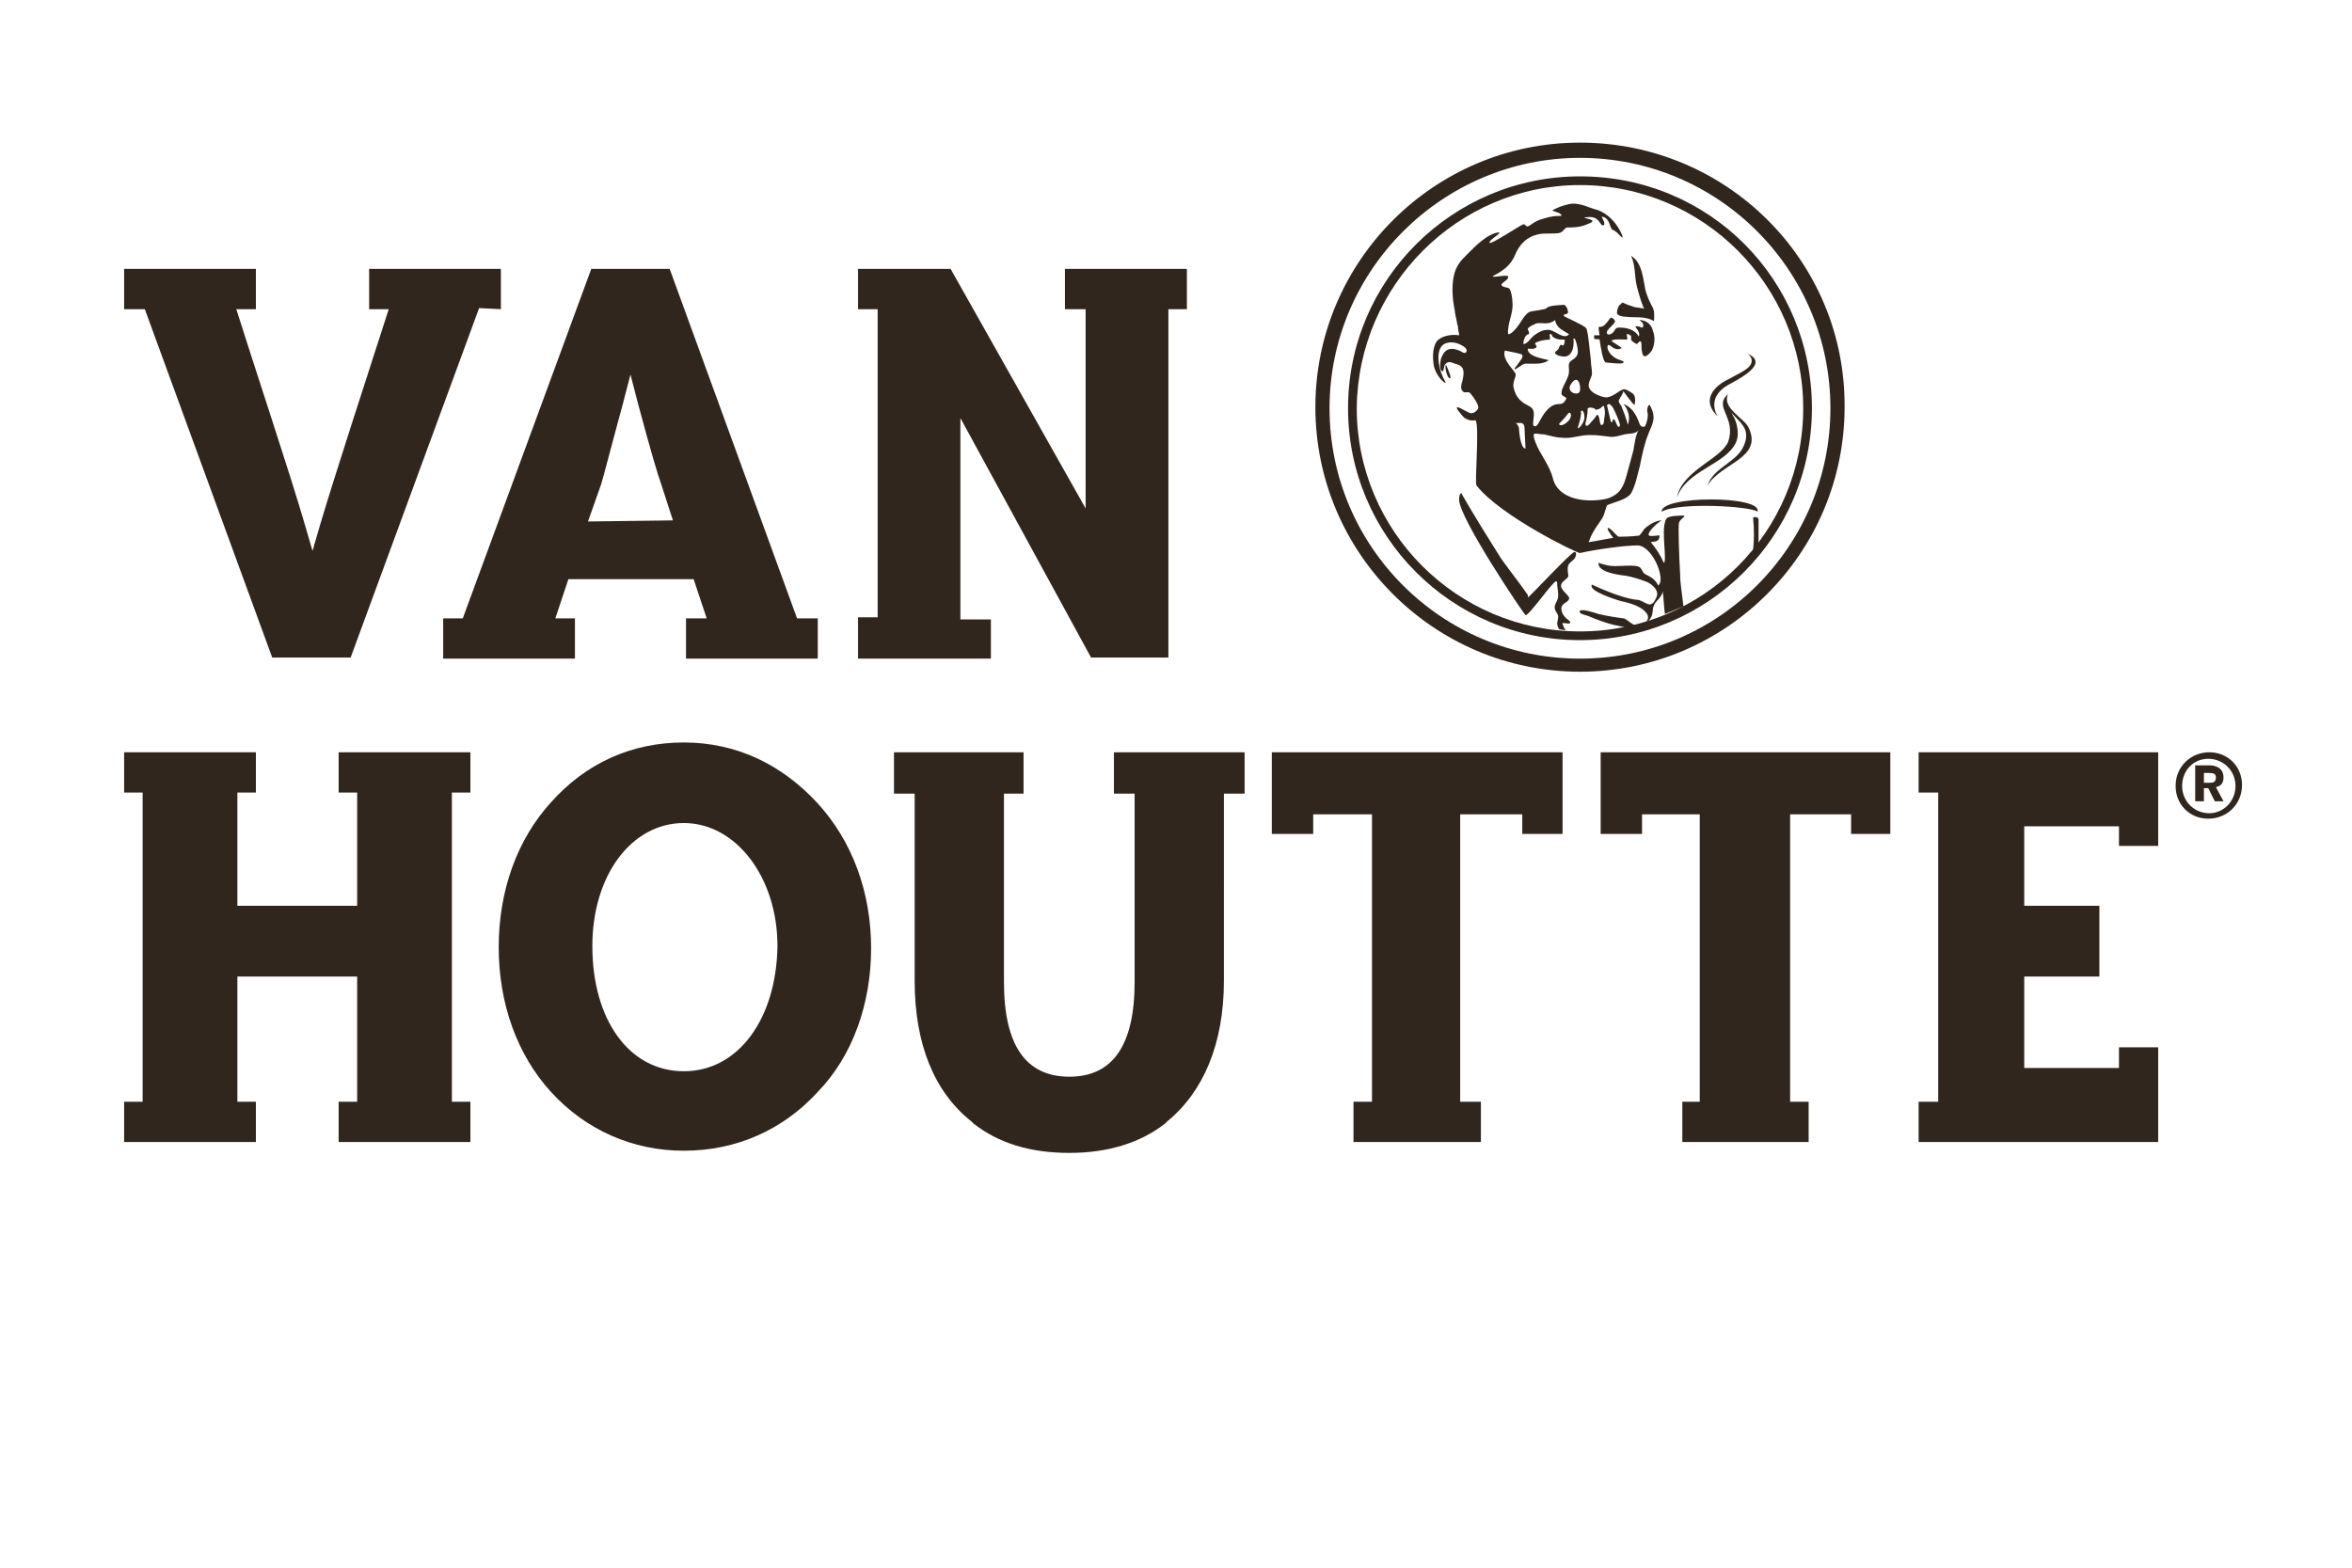
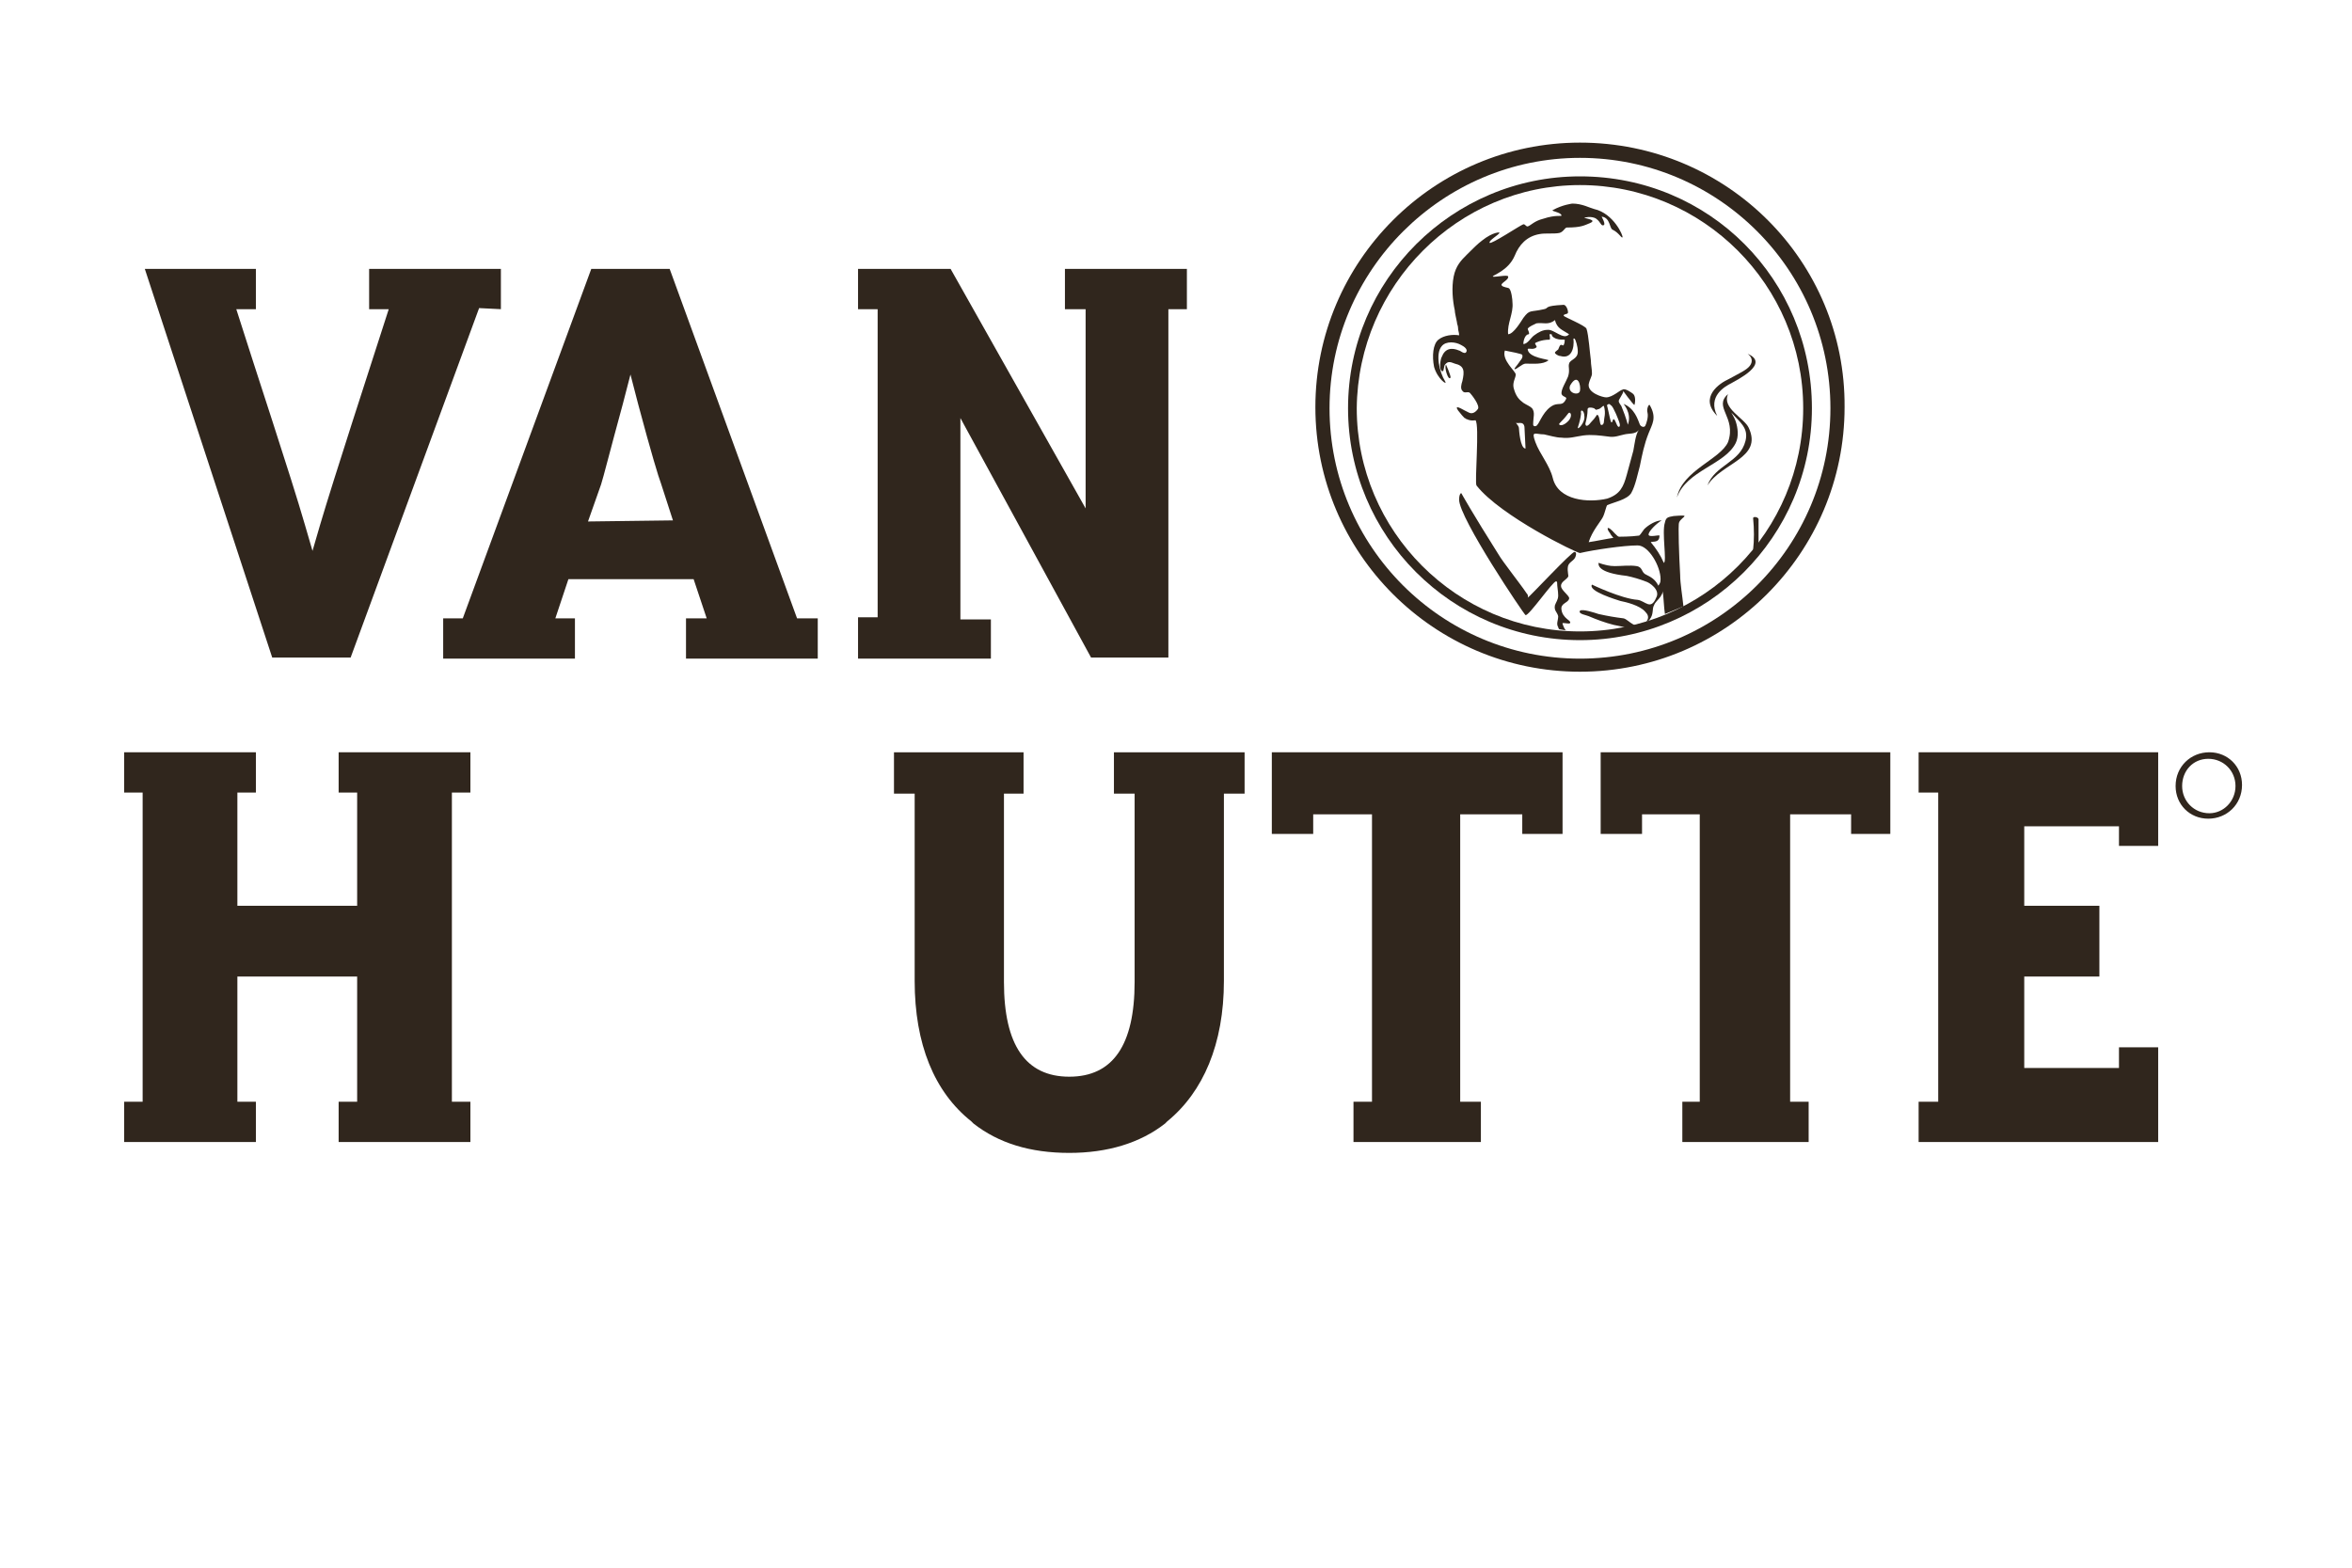
<svg xmlns="http://www.w3.org/2000/svg" version="1.1" id="Layer_1" x="0px" y="0px" viewBox="0 0 216 144" style="enable-background:new 0 0 216 144;" xml:space="preserve">
  <style type="text/css">
	.st0{fill:#30261D;}
	.st1{fill:#606161;}
</style>
  <g>
    <polygon class="st0" points="147,76.6 150.8,76.6 150.8,74.8 156.1,74.8 156.1,101.2 154.5,101.2 154.5,104.9 166.1,104.9    166.1,101.2 164.4,101.2 164.4,74.8 170,74.8 170,76.6 173.6,76.6 173.6,69.1 147,69.1  " />
-     <path class="st0" d="M46,28.4v-3.7h-9h-3.1v3.7h1.8c-1.8,5.6-5,15.4-6.3,19.8l-0.7,2.4L28,48.2c-1.3-4.5-4.5-14.1-6.3-19.8h1.8   v-3.7h-3.1h-9v3.7h1.9L25,60.4h7.2L44,28.3L46,28.4L46,28.4z" />
+     <path class="st0" d="M46,28.4v-3.7h-9h-3.1v3.7h1.8c-1.8,5.6-5,15.4-6.3,19.8l-0.7,2.4L28,48.2c-1.3-4.5-4.5-14.1-6.3-19.8h1.8   v-3.7h-3.1h-9h1.9L25,60.4h7.2L44,28.3L46,28.4L46,28.4z" />
    <polygon class="st0" points="31.1,72.8 32.8,72.8 32.8,83.2 21.8,83.2 21.8,72.8 23.5,72.8 23.5,69.1 21,69.1 11.4,69.1 11.4,72.8    13.1,72.8 13.1,101.2 11.4,101.2 11.4,104.9 21,104.9 23.5,104.9 23.5,101.2 21.8,101.2 21.8,89.7 32.8,89.7 32.8,101.2    31.1,101.2 31.1,104.9 43.2,104.9 43.2,101.2 41.5,101.2 41.5,72.8 43.2,72.8 43.2,69.1 31.1,69.1  " />
    <path class="st0" d="M61.5,24.7h-7.2L42.5,56.8h-1.8v3.7h9l0,0h3.1v-3.7h-1.8l1.2-3.6h11.5l1.2,3.6H63v3.7h3.1h9v-3.7h-1.9   L61.5,24.7z M54,47.9l1.2-3.4c0.2-0.6,0.8-3,2-7.4l0.7-2.7l0.7,2.7c1.2,4.5,1.9,6.8,2.1,7.3l1.1,3.4L54,47.9L54,47.9z" />
    <path class="st0" d="M104.2,69.1h-1.9v3.8h1.9v17.3c0,5.8-2,8.7-6,8.7s-6-2.9-6-8.7V72.9H94v-3.8h-1.9H84h-1.9v3.8H84v17.2   c0,5.8,1.8,10.2,5.2,12.9c0,0,0,0,0.1,0.1l0.1,0.1c2.3,1.8,5.2,2.7,8.8,2.7l0,0l0,0c3.5,0,6.5-0.9,8.8-2.7l0.1-0.1c0,0,0,0,0.1-0.1   c3.3-2.7,5.2-7.1,5.2-12.9V72.9h1.9v-3.8h-1.9H104.2z" />
    <polygon class="st0" points="116.8,76.6 120.6,76.6 120.6,74.8 126,74.8 126,101.2 124.3,101.2 124.3,104.9 136,104.9 136,101.2    134.1,101.2 134.1,74.8 139.8,74.8 139.8,76.6 143.5,76.6 143.5,69.1 116.8,69.1  " />
-     <path class="st0" d="M62.8,68.2c-4.8,0-9,1.9-12.2,5.5c-3.1,3.4-4.8,8.1-4.8,13.3s1.7,9.9,4.8,13.3c3.2,3.5,7.5,5.4,12.2,5.4   c4.8,0,9.1-1.9,12.3-5.4C78.3,97,80,92.2,80,87.1s-1.7-9.8-4.9-13.3C71.8,70.2,67.6,68.2,62.8,68.2 M62.8,98.4   c-5,0-8.4-4.7-8.4-11.5c0-6.5,3.6-11.3,8.4-11.3s8.6,5,8.6,11.3C71.3,93.6,67.8,98.4,62.8,98.4" />
    <polygon class="st0" points="176.2,72.8 178,72.8 178,101.2 176.2,101.2 176.2,104.9 198.2,104.9 198.2,96.2 194.6,96.2    194.6,98.1 185.9,98.1 185.9,89.7 192.8,89.7 192.8,83.2 185.9,83.2 185.9,75.9 194.6,75.9 194.6,77.7 198.2,77.7 198.2,69.1    176.2,69.1  " />
-     <path class="st0" d="M204.2,71.4c0-0.7-0.5-1.1-1.3-1.1h-1.3v3.3h0.8v-1.2h0.4l0.6,1.2h0.8l-0.7-1.3   C204,72.2,204.2,71.9,204.2,71.4 M202.9,71.9h-0.5v-0.9h0.5c0.4,0,0.6,0.1,0.6,0.4C203.5,71.9,203.2,71.9,202.9,71.9" />
    <path class="st0" d="M202.9,69.1c-1.7,0-3.1,1.3-3.1,3.1c0,1.7,1.3,3,3,3s3.1-1.3,3.1-3.1C205.9,70.4,204.6,69.1,202.9,69.1    M202.9,74.7c-1.4,0-2.5-1.1-2.5-2.5s1-2.5,2.4-2.5s2.5,1.1,2.5,2.5S204.2,74.7,202.9,74.7" />
    <polygon class="st0" points="97.8,24.7 97.8,28.4 99.7,28.4 99.7,46.7 87.3,24.7 78.8,24.7 78.8,28.4 80.6,28.4 80.6,56.7    78.8,56.7 78.8,60.4 78.8,60.4 78.8,60.5 91,60.5 91,56.9 88.2,56.9 88.2,38.4 100.2,60.4 107.3,60.4 107.3,56.7 107.3,28.4    109,28.4 109,24.7 99.7,24.7  " />
    <path class="st0" d="M154,45.7C154,45.7,154.1,45.7,154,45.7c0.9-2.5,4.4-3,5.4-5c0.3-0.6,0.2-1.4,0-2c-0.1-0.3-0.3-0.6-0.4-0.8   l0,0c0.8,0.9,1.6,1.4,1.3,2.6c-0.5,2-2.8,2.2-3.5,4.1c0,0.1,0,0.1,0,0c1.3-2.1,5.1-2.5,3.8-5.3c-0.4-0.9-2.5-1.8-1.9-3.1   c0-0.1,0-0.1,0,0c-1.4,1.2,0.8,2.1,0,4.4C158,42.2,154.5,43.2,154,45.7" />
    <path class="st0" d="M160.5,32.5C160.4,32.5,160.4,32.5,160.5,32.5c0.4,0.3,0.5,0.7,0.2,1.1c-0.3,0.4-1,0.7-1.9,1.2   c-0.9,0.4-2.8,1.7-1.1,3.4c0,0,0.1,0,0,0c-0.9-1.8,0.7-2.7,1.3-3C159.5,34.9,162.6,33.4,160.5,32.5" />
-     <path class="st0" d="M151.9,29.5c0-0.5,0.1-0.9-0.2-1.4c-0.3-0.6-0.4-0.8-0.6-1.5c-0.2-1-0.3-2.5-1.3-3.1c0.4,0.9,0.3,1.8,0.5,2.7   c0.2,0.8,0.4,1.5,0.7,2.2c-0.1-0.1-0.2-0.1-0.3-0.1c-0.4-0.1-0.4,0-0.9-0.2c-0.4-0.1-0.7-0.3-0.8-0.3s-0.1,0.1-0.1,0.1   c-0.4,0.2-0.4,0.8-0.4,0.9c0.1,0.2,0.5,0.3,0.9,0.3C150,29.2,151.1,29,151.9,29.5" />
-     <path class="st0" d="M150.6,29.4c-0.1,0,0.1,0.1,0.2,0.2c0.2,0.2,0.1,0.5,0,0.5s-0.3-0.2-0.6-0.1c-0.1,0,0.5,0.5,0.3,0.9   c0,0.1-0.2-0.7-1.5-0.8c-0.9-0.1-0.5,0.3-1.1,0.6c-0.3,0.1-0.4-0.1-0.3-0.3c0.2-0.3,0.5-0.5,0.7-0.8c0.1-0.2-0.3-0.5-0.4-0.4   s-0.2,0.3-0.4,0.5c-0.4,0.5-0.6,0.2-0.7,0.4c0,0.1,0.1,0.6,0.1,0.7h-0.1c-0.1,0-0.3,0-0.4,0v0.3c0,0.1,0.5,0,0.5,0.1   c0.1,0.6,0.3,2.1,0.6,2.1c0.2,0,1.5,0.2,1.6,0s-0.6-0.2-1-0.6c-0.4-0.3-0.6-0.9-0.4-1c0.2-0.1,0.5,0.6,1.2,0.3   c0.1-0.1-0.9-0.6-0.9-0.7c0.1-0.2,1.4-0.1,1.4-0.1c0.1,0,0-0.3,0-0.5c0-0.1,0.4,0.1,0.4,0.2v0.3c0,0.1,0.3,0.3,0.5,0.4   c0.1,0,0.3-0.4,0.4-0.2c0.1,0.2,0,0.6,0.1,0.9c0.1,0.8,0.6,0.3,0.9-0.1c0.3-0.6,0.3-1.3,0.1-1.8C151.6,29.5,150.8,29.4,150.6,29.4" />
    <path class="st0" d="M150.1,37.2c0.1-0.3,0.1-0.8-0.1-1c-0.1-0.1-0.8-0.6-1-0.4C148.9,35.7,150,37.2,150.1,37.2" />
-     <path class="st0" d="M152.6,47c1.6-0.9,8.2-0.5,8.8,0C161.9,45.5,152.5,45.5,152.6,47" />
    <path class="st0" d="M161.5,50c0-0.8,0-1.4,0-2.3c0-0.2-0.5-0.3-0.5-0.1c0.1,1,0.1,2,0,2.9L161.5,50z" />
    <path class="st0" d="M133.2,34.7c0.1-0.1-0.4-1.2-0.4-1.2C132.6,33.7,133,35,133.2,34.7" />
    <path class="st0" d="M151.4,57c0.1,0,0.1-0.1,0.1-0.1c0.4-0.5,0.2-1,0.4-1.3c0.1-0.3,0.4-0.5,0.6-0.8c0.1-0.2,0.2-0.3,0.2-0.5   c0.1,0.8,0.1,1.4,0.2,2.1l1.7-0.7c-0.1-1-0.3-2.1-0.3-2.9c-0.1-1.7-0.2-4.6-0.1-4.8c0.1-0.3,0.5-0.5,0.5-0.6s-0.9,0-1,0   c-0.5,0.1-0.7,0.1-0.8,0.6c-0.3,0.9,0.2,3.6-0.1,3.7c-0.3-0.7-0.7-1.3-1.2-1.9c0.2-0.1,0.8,0.1,0.8-0.6c0-0.1-1,0.2-1-0.1   s0.7-1,1.2-1.3c-0.5,0-1.2,0.4-1.6,0.8c-0.3,0.4-0.4,0.6-0.5,0.6c-0.7,0.1-1.8,0.1-1.8,0.1c-0.1,0-0.2-0.1-0.4-0.3   c-0.7-0.8-0.8-0.5-0.5-0.1c0.1,0.1,0.1,0.2,0.2,0.3l0,0l0,0c0.1,0.1,0.1,0.2,0.2,0.2c-0.7,0.1-1.6,0.3-2.3,0.4   c0.3-1,1.1-1.9,1.3-2.3c0.2-0.4,0.3-1,0.4-1.1c0.7-0.3,1.8-0.5,2.2-1.1c0.4-0.7,0.6-1.8,0.8-2.5c0.2-1,0.4-2,0.8-3   c0.3-0.8,0.8-1.4,0.1-2.6c-0.1-0.1-0.3,0.4-0.2,0.7c0.1,0.4-0.1,1-0.2,1.2c-0.1,0.2-0.4,0.1-0.5-0.1c-0.2-0.5-0.5-1.5-1.5-1.9   c-0.1-0.1,0.8,0.8,0.4,1.9c0,0.1-0.1-0.5-0.6-1.7c-0.2-0.3-0.3-0.4-0.2-0.6c0.1-0.2,0.6-0.9,0.3-0.9c-0.2,0-0.9,0.7-1.5,0.7   c-0.3,0-1.7-0.4-1.6-1.2c0.1-0.5,0.3-0.7,0.3-1c0-0.4-0.1-0.8-0.1-1.2c-0.1-0.7-0.2-2.3-0.4-2.9c-0.1-0.3-2.1-1.1-2.1-1.2   c0-0.2,0.4-0.1,0.4-0.3c0-0.3-0.2-0.7-0.4-0.7c-1.9,0.1-1.3,0.3-1.8,0.4c-1.3,0.3-1.3,0-1.9,0.8c-0.2,0.3-0.9,1.5-1.4,1.5   c-0.1-1,0.5-1.9,0.4-2.9c0-0.3-0.1-1.1-0.3-1.3c-0.1-0.1-0.6-0.1-0.7-0.3c-0.1-0.2,0.7-0.5,0.6-0.8c0-0.2-1.3,0.1-1.4,0   c-0.1-0.1,1.4-0.5,2-1.9c0.4-1,1.1-1.8,2.3-2c0.5-0.1,1.3,0,1.8-0.1c0.4-0.1,0.5-0.5,0.7-0.5c1.3,0,1.6-0.2,2.1-0.4   c0.7-0.3-0.3-0.4-0.5-0.5c-0.1,0,0.7-0.2,1.1,0.1s0.4,0.6,0.6,0.6c0.4,0-0.2-0.9-0.1-0.8c0.8,0.1,0.7,1.1,1,1.2   c0.6,0.3,0.8,0.8,0.9,0.7c0.1-0.1-0.8-2.2-2.6-2.6c-0.4-0.1-1.1-0.5-2-0.5c0,0-0.9,0.1-1.8,0.6c-0.2,0.1,0.8,0.2,0.8,0.5   c0,0.1-0.5-0.1-1.7,0.3c-0.8,0.2-1.1,0.6-1.4,0.7c-0.2,0-0.2-0.2-0.4-0.2c-0.3,0.1-3,1.9-3.1,1.7s0.8-0.7,0.9-0.9   c0.1-0.1-0.6-0.1-1.6,0.7c-0.4,0.3-0.8,0.7-1.4,1.3c-0.5,0.5-1,1-1.2,2c-0.2,1-0.1,2.2,0.1,3.1c0,0.2,0.1,0.6,0.2,1.1l0,0   c0,0.2,0.1,0.3,0.1,0.5c0,0.3,0.1,0.4,0.1,0.7c-0.6-0.1-1.4,0-1.9,0.4s-0.6,1.5-0.4,2.5c0.3,1.1,1.3,1.8,1,1.3   c-0.5-0.8-0.9-2.5-0.3-3.2c0.4-0.5,1.3-0.4,1.8-0.1c0.2,0.1,0.7,0.4,0.4,0.7c-0.2,0.1-0.5-0.2-0.6-0.2c-0.7-0.3-1.3-0.2-1.6,0.6   c-0.1,0.1-0.3,1.3,0.1,1.3c0.1,0,0.1-0.5,0.2-0.6c0.3-0.4,0.6-0.2,0.9-0.1c0.9,0.2,0.9,0.7,0.7,1.6c-0.1,0.3-0.2,0.7,0,0.9   c0.2,0.3,0.5,0,0.7,0.2c0.1,0.1,1,1.2,0.7,1.5c-0.3,0.4-0.6,0.4-0.8,0.3c0,0-0.2-0.1-0.4-0.2c-0.2-0.1-1-0.6-0.6,0   c0.4,0.5,0.4,0.5,0.6,0.7l0,0c0.1,0,0.1,0.1,0.2,0.1c0.4,0.2,0.8,0.1,0.8,0.1c0.4,0.4-0.1,5.8,0.1,6c2.2,2.8,9.2,6.2,9.5,6.2   c1.3-0.3,4-0.7,5.3-0.7c1,0,2.1,1.9,2.1,3.1c0,0.4-0.1,0.4-0.2,0.6c-0.3-0.6-0.7-0.8-1.1-1c-0.5-0.2-0.3-0.7-0.9-0.8s-1.4,0-2,0   c-0.5,0-0.9-0.1-1.5-0.3c0,0.2-0.1,0.9,2.6,1.2c0.5,0.1,1.2,0.3,1.7,0.5c0.4,0.1,1.4,0.8,1,1.5c-0.5,1.2-1,0.3-1.7,0.2   c-1.5-0.1-4.2-1.4-4.2-1.4c-0.4,0.6,2.3,1.4,2.6,1.5c0.5,0.1,1.8,0.4,2.3,1c0.2,0.2,0.4,0.5,0.1,0.9c-0.9,1-1.6-0.2-2.1-0.3   c-0.8-0.1-1.4-0.2-2.3-0.4c-0.3-0.1-1.5-0.5-1.7-0.3c-0.2,0.3,0.6,0.4,0.8,0.5c0.7,0.3,1.5,0.6,2.3,0.8c0.4,0.1,1.4,0.2,1.6,0.6   L151.4,57z M147.9,37.2c0.2,0.1,0.3,0.4,0.5,0.8c0.2,0.5,0.5,1.1,0.3,1.2c-0.2,0.1-0.3-0.6-0.5-0.7c-0.1,0-0.1,0.3-0.2,0.3   c-0.1,0-0.2-0.7-0.4-1.5C147.5,37.2,147.8,37,147.9,37.2 M145.6,38.9c0.1-0.4,0.2-0.8,0.2-1.3c0-0.2,0.3-0.2,0.6-0.1   c0.1,0.1,0.2,0.2,0.3,0.1c0.3,0,0.5-0.4,0.6-0.3c0.2,0.7,0,1.1,0,1.4c0,0.3-0.2,0.4-0.3,0.3c-0.1-0.2-0.1-0.8-0.3-0.9   c-0.1,0-0.1,0.2-0.6,0.7C145.8,39.2,145.6,39.2,145.6,38.9 M145.5,38.2c0.1,0.6-0.6,1.3-0.6,1.1c0-0.1,0.2-0.5,0.3-1.3   C145.1,37.5,145.5,37.7,145.5,38.2 M145.1,35.9c-0.1,0.5-1.2,0.2-0.9-0.5C144.9,34.2,145.2,35.4,145.1,35.9 M144,38.7   c-0.4,0.4-0.7,0.4-0.8,0.3c-0.1-0.1,0.2-0.2,0.8-1C144.2,37.7,144.5,38.2,144,38.7 M140.4,30.7c0.1-0.1-0.1-0.4-0.1-0.5   c0.1-0.2,0.6-0.4,0.8-0.5c0.6-0.1,1.1,0.2,1.7-0.3c0.2,0.8,0.7,0.9,1.3,1.3c-0.5,0.6-1.4-0.5-2-0.4c-0.4,0-0.8,0.2-1.2,0.5   c-0.3,0.2-0.6,0.8-1,0.8C139.9,31.2,140.1,30.7,140.4,30.7 M139.5,39.4c0-0.3-0.2-0.4-0.3-0.6c0.1,0.2,0.7-0.2,0.8,0.4l0.1,2   C139.6,41.2,139.5,39.4,139.5,39.4 M140.8,39c0-0.7,0.2-1.1-0.1-1.5c-0.2-0.2-0.5-0.3-0.8-0.5c-0.4-0.3-0.7-0.6-0.9-1.4   c-0.1-0.5,0.2-0.9,0.2-1.2s-1.3-1.3-1-2.2c0.5,0.1,1.6,0.3,1.6,0.4c0.1,0.3-0.2,0.5-0.3,0.7c-0.2,0.3-0.5,0.6-0.4,0.6   c0.1,0.1,0.7-0.5,1-0.5c0.7,0,1.6,0.1,2.1-0.3c0.1-0.1-1.8-0.2-1.9-1c0-0.2,0.5,0.1,0.8-0.2c0.1-0.1-0.2-0.3-0.1-0.4   c0,0,0.5-0.3,1.3-0.3c0.1,0,0-0.5,0-0.5h0.2c0,0,0,0.2,0.2,0.3c0.3,0.2,0.6,0.2,1,0.2c0,0.1,0,0.3-0.1,0.5c-0.1,0.1-0.2-0.1-0.3,0   s-0.1,0.2-0.2,0.4c-0.1,0.1-0.3,0.2-0.3,0.3s0.3,0.3,0.5,0.3c1,0.3,1.3-0.7,1.2-1.6h0.1c0.1,0.1,0.3,0.7,0.3,1.2   c0,0.7-0.7,0.7-0.8,1.1c-0.1,0.3,0.1,0.6-0.1,1.2c-0.2,0.5-0.6,1.1-0.6,1.5s0.6,0.3,0.4,0.6c-0.3,0.6-0.6,0.3-1.1,0.5   c-0.9,0.4-1.3,1.6-1.5,1.8C141.1,39.2,140.8,39.2,140.8,39 M142.6,43.9c-0.3-1.2-1.2-2.2-1.6-3.3c-0.4-1.1,0-0.7,0.8-0.7   c0.5,0.1,1.1,0.3,1.6,0.3c0.7,0.1,1.3-0.1,2-0.2c0.8-0.1,1.5,0,2.3,0.1c0.6,0.1,1-0.1,1.5-0.2c0.4-0.1,1,0,1.3-0.4   c-0.3,0.4-0.4,1.4-0.5,1.9c-0.2,0.7-0.4,1.5-0.6,2.2c-0.3,1.1-0.6,1.8-1.8,2.2C145.9,46.2,143.1,46,142.6,43.9" />
    <polyline class="st1" points="147.8,49.2 147.8,49.2 147.8,49.2 147.8,49.2  " />
    <path class="st0" d="M143.8,57.9c-0.1-0.1-0.2-0.3-0.3-0.6c-0.1-0.2,0.7,0.1,0.7-0.1c0.1-0.2-0.7-0.4-0.8-1.2   c-0.1-0.6,0.6-0.6,0.7-1c0.1-0.2-0.5-0.6-0.7-1c-0.2-0.5,0.4-0.7,0.6-1c0.1-0.1-0.1-0.5,0-1c0.1-0.4,0.6-0.5,0.7-0.9   c0.1-0.3,0-0.4-0.1-0.4c-0.2-0.1-4.2,4.2-4.3,4.2c0,0,0.1-0.2-0.1-0.4c-0.6-0.9-2.2-2.9-2.6-3.6c-2.4-3.8-3.4-5.6-3.4-5.6   c-0.1,0-0.2,0.2-0.2,0.6c0,1.7,6,10.6,6.1,10.6c0.3,0.1,2.5-3.1,2.8-3.1c0,0,0.1,0,0.1,0.1c0,0.4,0.1,0.8,0.1,1.2s-0.2,0.6-0.3,0.9   c-0.1,0.5,0.2,0.6,0.3,1c0,0.4-0.2,0.7,0,1c0,0.1,0.1,0.2,0.1,0.2L143.8,57.9z" />
    <path class="st0" d="M145.1,14.5c12.7,0,23,10.3,23,23s-10.3,23-23,23c-12.7,0-23-10.3-23-23S132.5,14.5,145.1,14.5 M145.1,13.1   c-13.4,0-24.3,10.9-24.3,24.3s10.9,24.3,24.3,24.3s24.3-10.9,24.3-24.3C169.5,24,158.6,13.1,145.1,13.1" />
    <path class="st0" d="M145.1,17c11.3,0,20.5,9.2,20.5,20.5S156.5,58,145.1,58c-11.3,0-20.5-9.2-20.5-20.5   C124.7,26.2,133.9,17,145.1,17 M145.1,16.2c-11.7,0-21.3,9.5-21.3,21.3c0,11.7,9.5,21.3,21.3,21.3c11.7,0,21.3-9.5,21.3-21.3   S157,16.2,145.1,16.2" />
  </g>
</svg>